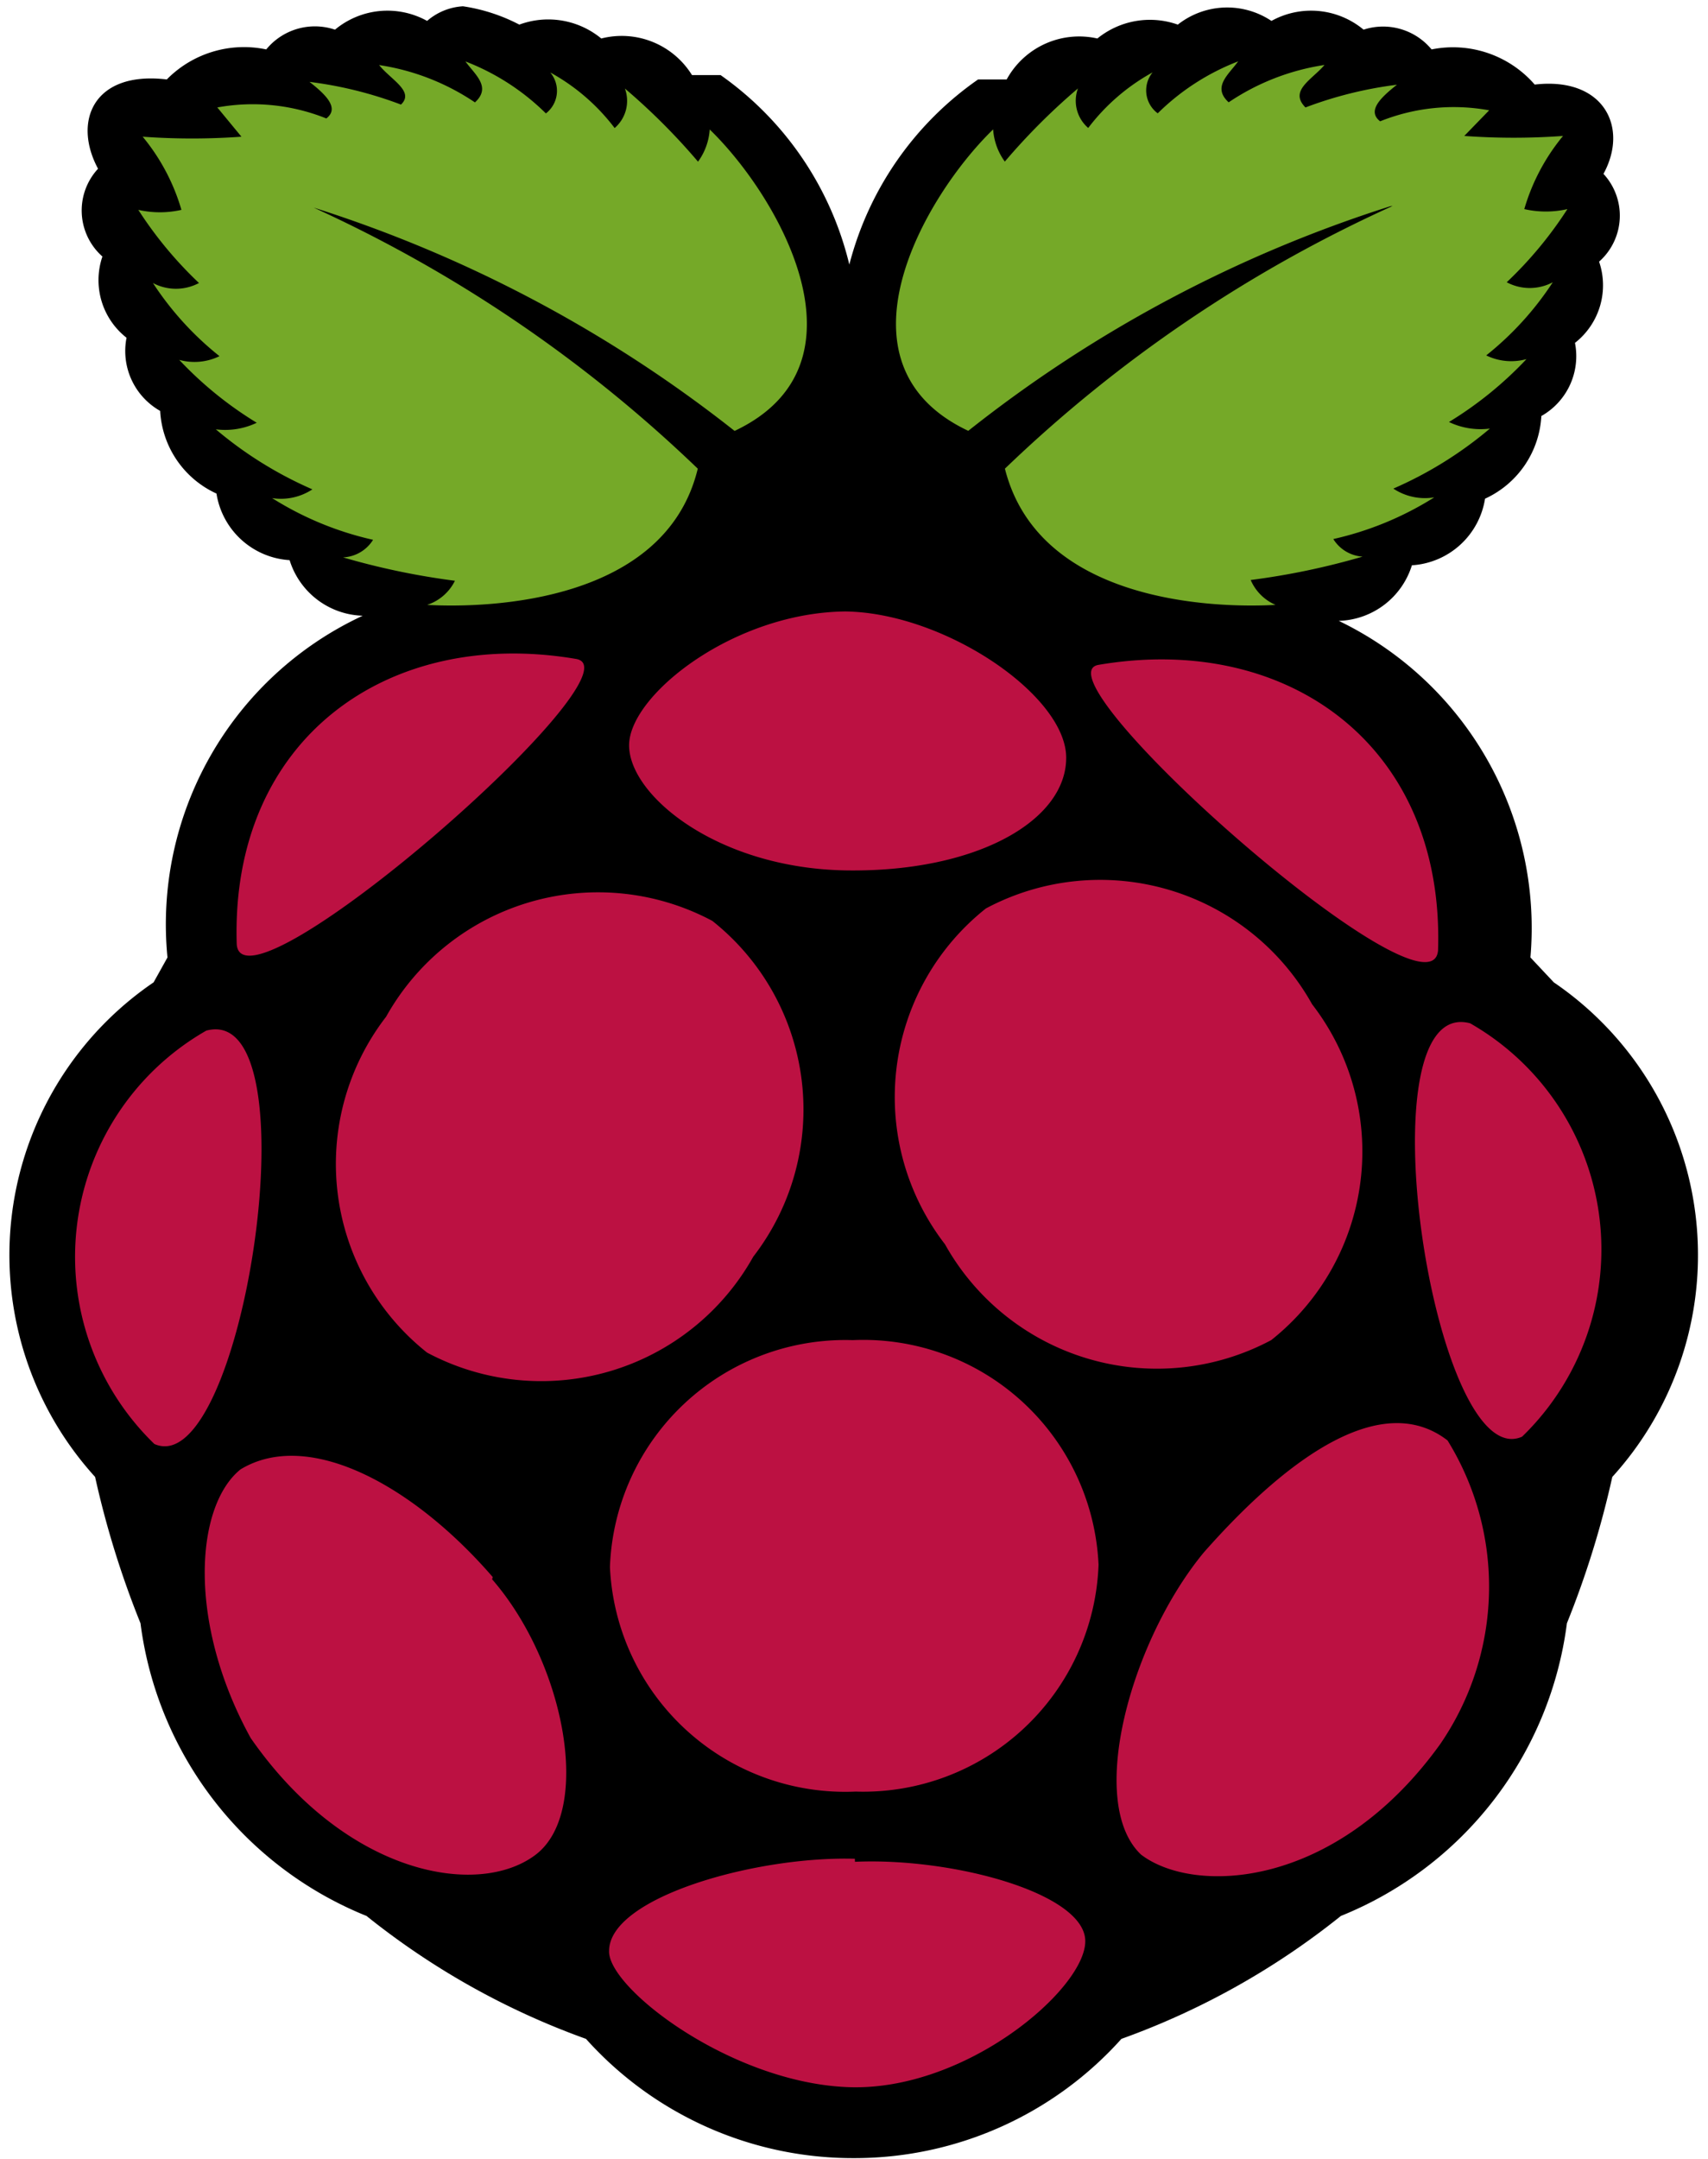
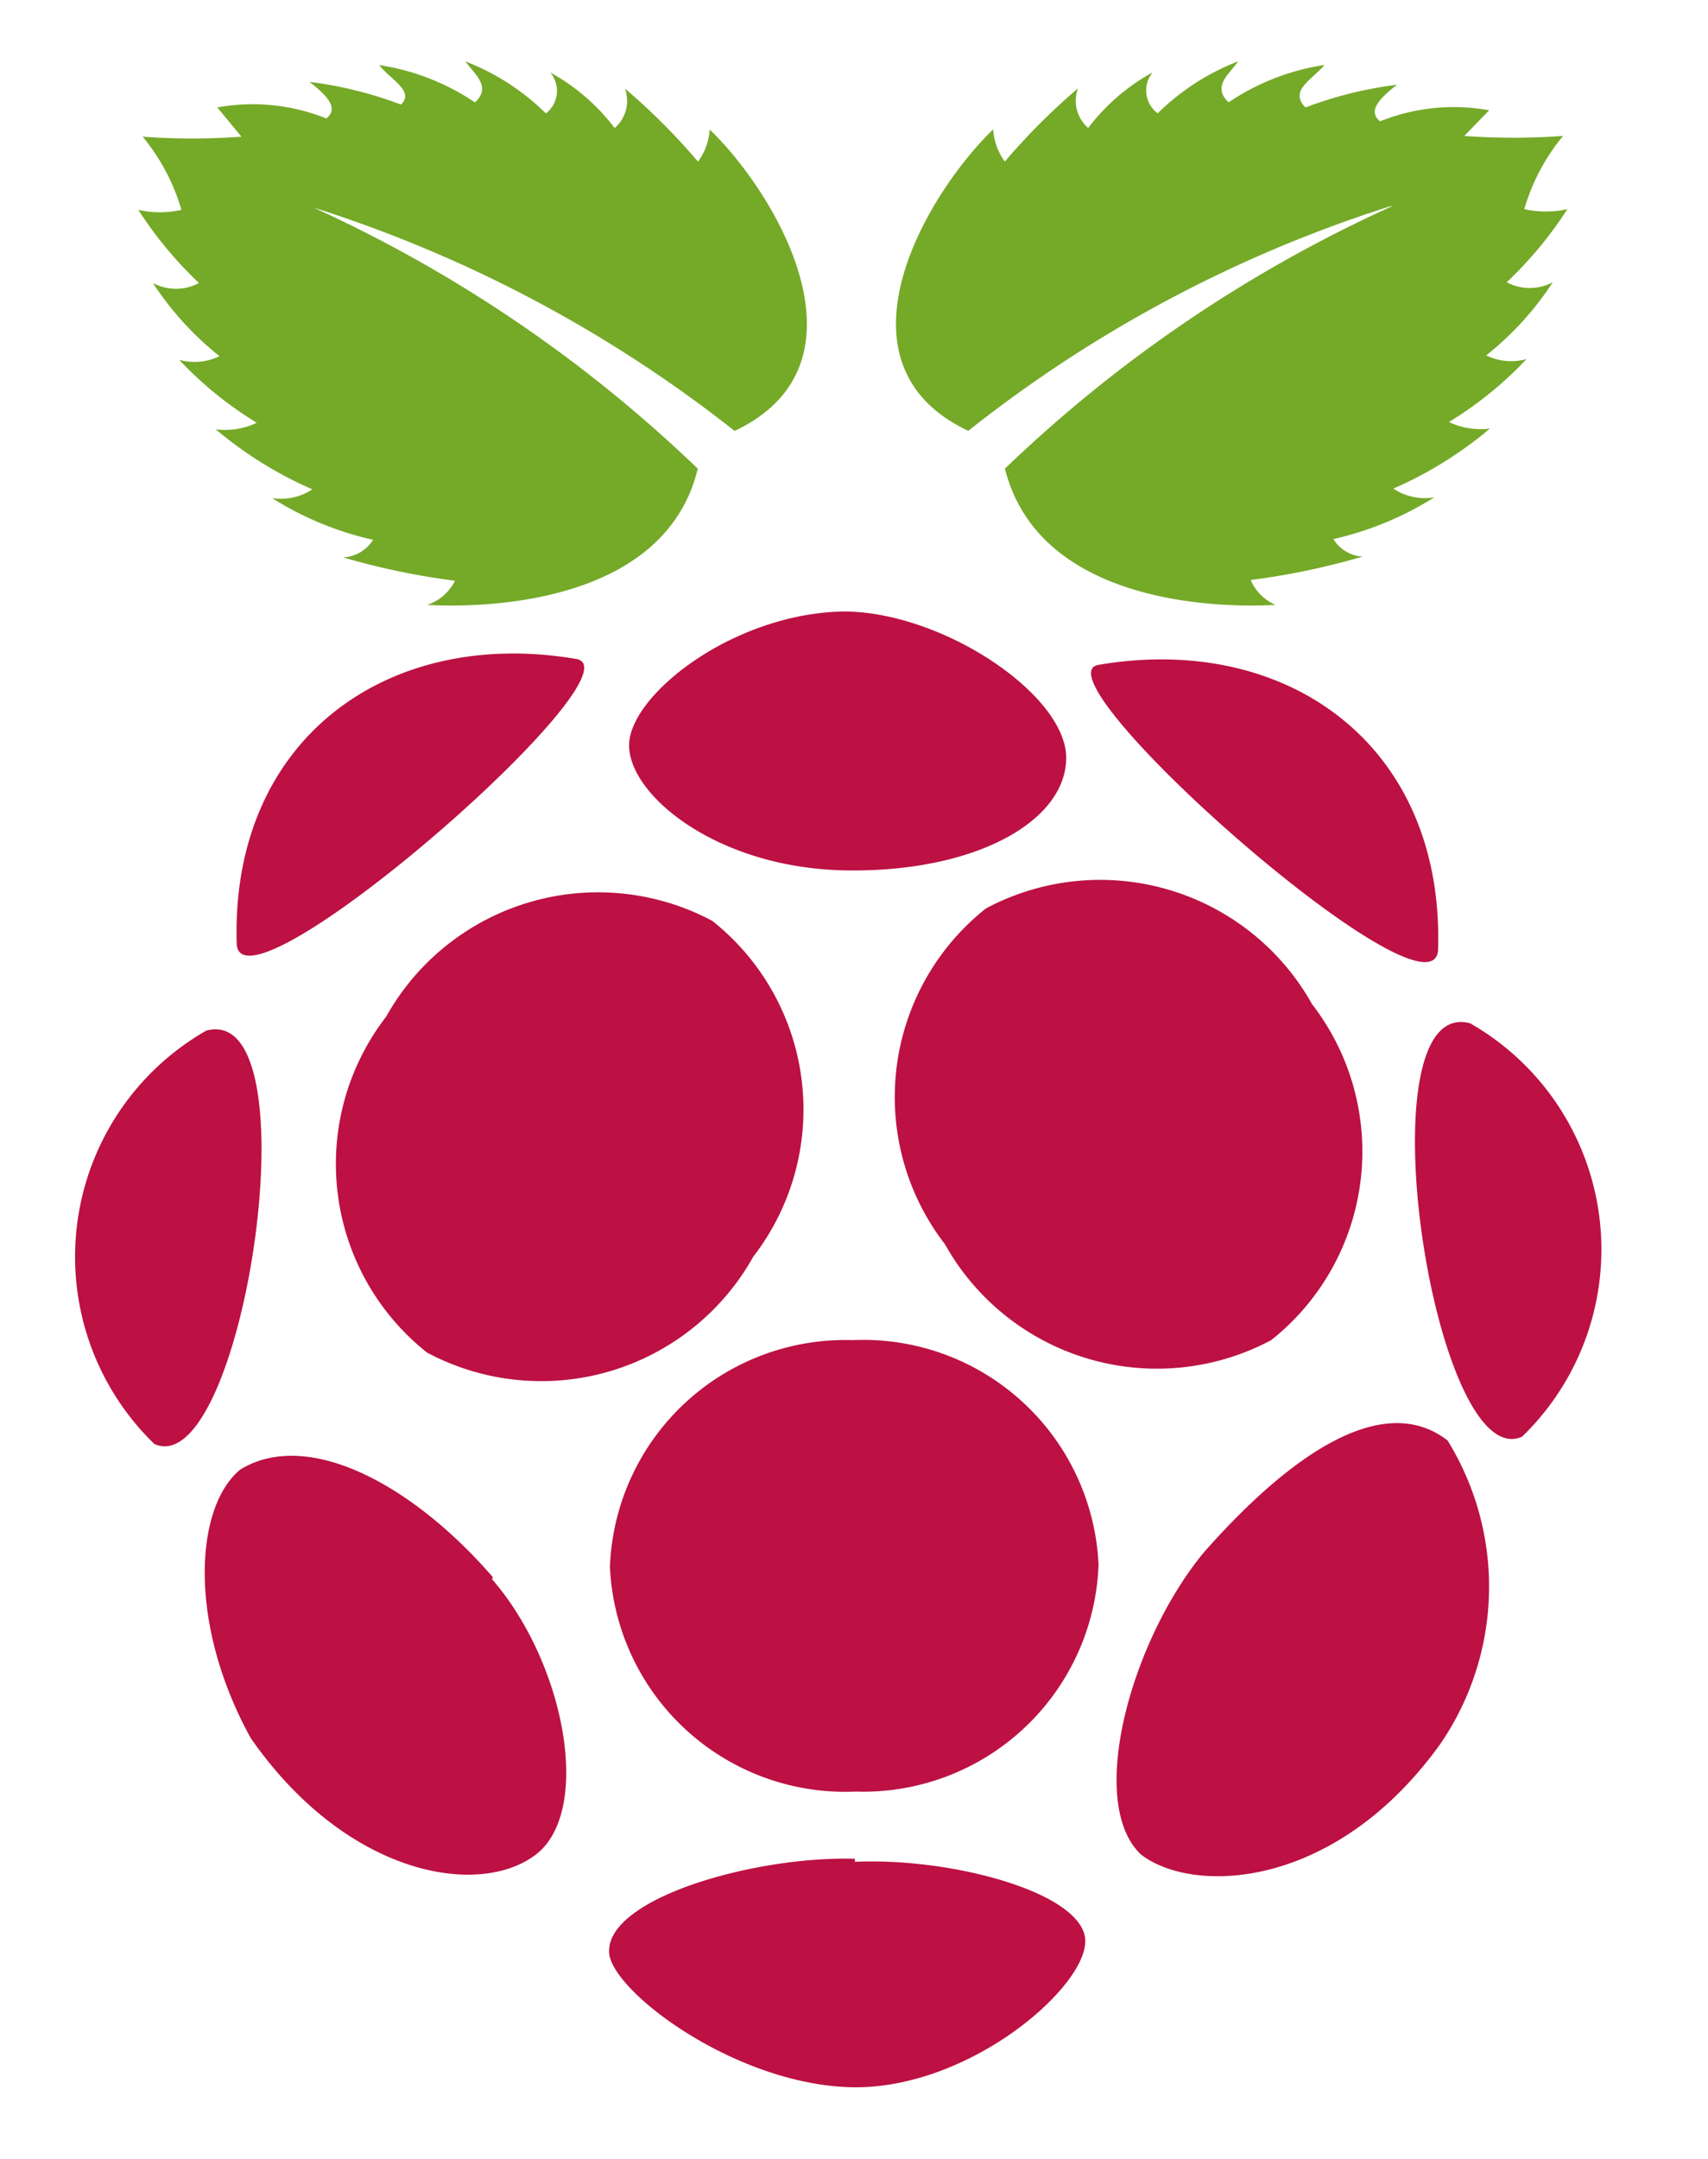
<svg xmlns="http://www.w3.org/2000/svg" height="32.1" preserveAspectRatio="xMidYMid meet" version="1.0" viewBox="3.3 -0.1 25.4 32.1" width="25.4" zoomAndPan="magnify">
  <g transform="matrix(1.25 0 0 1.25 -6.632 -22.304)">
    <g id="change1_1">
-       <path d="m13.453 17.838a0.714 0.714 0 0 0 -0.426 0.174 0.975 0.975 0 0 0 -1.096 0.104 0.748 0.748 0 0 0 -0.818 0.235 1.288 1.288 0 0 0 -1.183 0.357c-0.87-0.104-1.123 0.496-0.818 1.062a0.731 0.731 0 0 0 0.052 1.044 0.87 0.87 0 0 0 0.287 0.966 0.818 0.818 0 0 0 0.4 0.87 1.149 1.149 0 0 0 0.67 0.983 0.94 0.94 0 0 0 0.87 0.792 0.94 0.94 0 0 0 0.87 0.661 4.046 4.046 0 0 0 -2.323 4.064l-0.165 0.296a3.924 3.924 0 0 0 -0.696 5.882 11.008 11.008 0 0 0 0.54 1.74 4.351 4.351 0 0 0 2.689 3.481 9.067 9.067 0 0 0 2.611 1.462 4.264 4.264 0 0 0 3.159 1.418h0.052a4.264 4.264 0 0 0 3.159 -1.418 9.067 9.067 0 0 0 2.611 -1.462 4.351 4.351 0 0 0 2.689 -3.481 11.008 11.008 0 0 0 0.54 -1.74 3.924 3.924 0 0 0 -0.696 -5.882l-0.278-0.296a4.055 4.055 0 0 0 -2.28 -4.003 0.94 0.94 0 0 0 0.87 -0.661 0.94 0.94 0 0 0 0.87 -0.792 1.149 1.149 0 0 0 0.67 -0.983 0.818 0.818 0 0 0 0.4 -0.87 0.87 0.87 0 0 0 0.287 -0.966 0.731 0.731 0 0 0 0.052 -1.044c0.305-0.557 0-1.157-0.818-1.062a1.288 1.288 0 0 0 -1.227 -0.418 0.748 0.748 0 0 0 -0.809 -0.235 0.975 0.975 0 0 0 -1.096 -0.104 0.948 0.948 0 0 0 -1.114 0.044 0.992 0.992 0 0 0 -0.957 0.165 0.983 0.983 0 0 0 -1.079 0.487h-0.34a3.855 3.855 0 0 0 -1.532 2.202 3.855 3.855 0 0 0 -1.532 -2.254h-0.34a0.983 0.983 0 0 0 -1.079 -0.435 0.992 0.992 0 0 0 -0.975 -0.165 2.115 2.115 0 0 0 -0.67 -0.218z" fill="inherit" />
-     </g>
+       </g>
    <g id="change2_1">
      <path d="m11.635 20.213a16.42 16.42 0 0 1 4.612 3.124c-0.383 1.584-2.463 1.662-3.22 1.62a0.566 0.566 0 0 0 0.331 -0.287 8.702 8.702 0 0 1 -1.331 -0.278 0.444 0.444 0 0 0 0.357 -0.209 3.82 3.82 0 0 1 -1.201 -0.496 0.679 0.679 0 0 0 0.479 -0.104 4.647 4.647 0 0 1 -1.149 -0.714 0.87 0.87 0 0 0 0.487 -0.078 4.429 4.429 0 0 1 -0.922 -0.748 0.679 0.679 0 0 0 0.479 -0.044 3.69 3.69 0 0 1 -0.792 -0.87 0.583 0.583 0 0 0 0.548 0 4.699 4.699 0 0 1 -0.722 -0.87 1.157 1.157 0 0 0 0.513 0 2.428 2.428 0 0 0 -0.461 -0.87 8.188 8.188 0 0 0 1.175 0l-0.287-0.348a2.349 2.349 0 0 1 1.297 0.131c0.157-0.122 0-0.278-0.2-0.435a4.716 4.716 0 0 1 1.088 0.27c0.165-0.157-0.122-0.296-0.26-0.47a2.776 2.776 0 0 1 1.14 0.444c0.2-0.183 0-0.33-0.113-0.487a2.785 2.785 0 0 1 0.957 0.618 0.339 0.339 0 0 0 0.052 -0.487 2.428 2.428 0 0 1 0.766 0.661 0.426 0.426 0 0 0 0.122 -0.47 7.605 7.605 0 0 1 0.87 0.87 0.731 0.731 0 0 0 0.139 -0.383c0.818 0.792 1.975 2.793 0.296 3.585a15.768 15.768 0 0 0 -5.056 -2.671zm12.878 0a16.42 16.42 0 0 0 -4.612 3.124c0.4 1.584 2.463 1.662 3.22 1.62a0.566 0.566 0 0 1 -0.296 -0.296 8.702 8.702 0 0 0 1.331 -0.278 0.444 0.444 0 0 1 -0.348 -0.209 3.82 3.82 0 0 0 1.201 -0.496 0.679 0.679 0 0 1 -0.487 -0.104 4.647 4.647 0 0 0 1.149 -0.714 0.87 0.87 0 0 1 -0.487 -0.078 4.429 4.429 0 0 0 0.922 -0.748 0.679 0.679 0 0 1 -0.479 -0.044 3.69 3.69 0 0 0 0.792 -0.87 0.583 0.583 0 0 1 -0.548 0 4.699 4.699 0 0 0 0.722 -0.87 1.157 1.157 0 0 1 -0.513 0 2.428 2.428 0 0 1 0.461 -0.87 8.188 8.188 0 0 1 -1.175 0l0.296-0.305a2.349 2.349 0 0 0 -1.297 0.131c-0.157-0.122 0-0.278 0.2-0.435a4.716 4.716 0 0 0 -1.088 0.27c-0.2-0.2 0.078-0.33 0.226-0.505a2.776 2.776 0 0 0 -1.14 0.444c-0.2-0.183 0-0.33 0.113-0.487a2.785 2.785 0 0 0 -0.957 0.618 0.339 0.339 0 0 1 -0.061 -0.487 2.428 2.428 0 0 0 -0.766 0.661 0.426 0.426 0 0 1 -0.122 -0.47 7.605 7.605 0 0 0 -0.87 0.87 0.731 0.731 0 0 1 -0.139 -0.383c-0.818 0.792-1.975 2.793-0.296 3.585a15.75 15.75 0 0 1 5.021 -2.671z" fill="#75a928" />
    </g>
    <g id="change3_1">
      <path d="m21.015 36.372a2.802 2.802 0 0 1 -2.889 2.698 2.802 2.802 0 0 1 -2.924 -2.671 2.802 2.802 0 0 1 2.889 -2.698 2.802 2.802 0 0 1 2.924 2.671zm-4.595-7.657a2.863 2.863 0 0 1 0.487 3.994 2.889 2.889 0 0 1 -3.881 1.14 2.863 2.863 0 0 1 -0.487 -3.994 2.889 2.889 0 0 1 3.881 -1.14zm3.255-0.148a2.863 2.863 0 0 0 -0.487 3.994 2.889 2.889 0 0 0 3.881 1.14 2.863 2.863 0 0 0 0.487 -3.994 2.889 2.889 0 0 0 -3.881 -1.14zm-9.275 1.453c1.305-0.348 0.435 5.386-0.618 4.916a3.098 3.098 0 0 1 0.618 -4.916zm15.036-0.087c-1.305-0.348-0.435 5.386 0.618 4.916a3.098 3.098 0 0 0 -0.618 -4.916zm-4.42-4.263c2.245-0.383 4.116 0.957 4.038 3.394-0.07 0.957-4.838-3.263-4.038-3.394zm-6.216-0.07c-2.245-0.383-4.116 0.957-4.038 3.394 0.07 0.93 4.864-3.254 4.038-3.394zm3.23-0.565c-1.34 0-2.6 0.992-2.6 1.592s1.062 1.47 2.6 1.488 2.6-0.592 2.6-1.34-1.47-1.74-2.654-1.74zm0.087 14.87c1.166-0.052 2.732 0.374 2.74 0.94s-1.418 1.793-2.82 1.74-2.863-1.183-2.845-1.62c0-0.635 1.74-1.13 2.924-1.096zm-4.317-3.36c0.87 1 1.2 2.767 0.513 3.28s-2.254 0.235-3.385-1.392c-0.757-1.375-0.66-2.758-0.122-3.194 0.8-0.487 2.045 0.174 3.002 1.28zm8.468-0.32c-0.87 1.053-1.4 2.976-0.748 3.594 0.627 0.48 2.315 0.418 3.56-1.314a3.307 3.307 0 0 0 0.087 -3.611c-0.766-0.592-1.87 0.165-2.898 1.33z" fill="#bc1142" />
    </g>
  </g>
</svg>